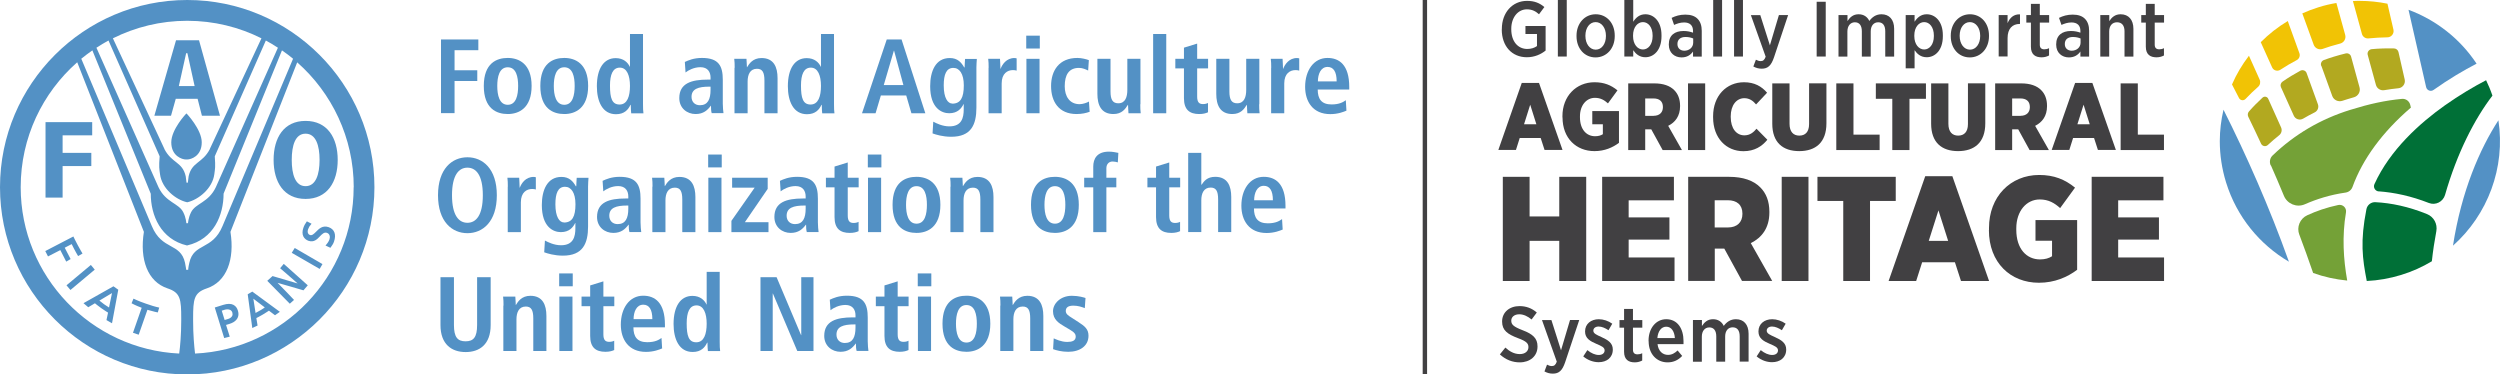
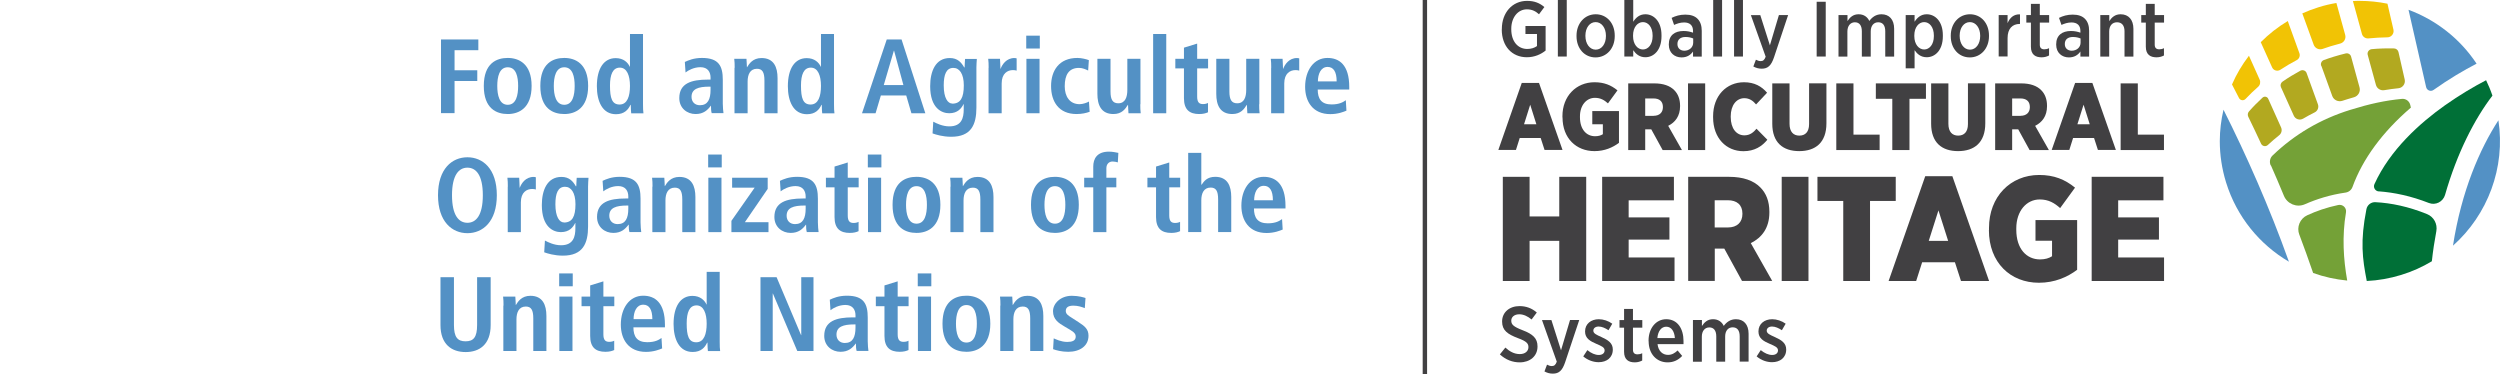
<svg xmlns="http://www.w3.org/2000/svg" width="283.9" height="42.52" viewBox="0 0 283.9 42.52">
  <g id="a" />
  <g id="b">
    <g id="c">
      <g>
        <g>
-           <path d="M21.26,42.52C9.54,42.52,0,32.98,0,21.26S9.54,0,21.26,0s21.26,9.54,21.26,21.26-9.54,21.26-21.26,21.26m-.08-29.64s1.73,1.82,1.73,3.28c0,1.58-1.23,1.95-1.65,1.95-.02,0-.05,0-.07,0h-.02s-.05,0-.07,0c-.41,0-1.65-.38-1.65-1.95,0-1.46,1.69-3.28,1.73-3.28ZM5.17,22.44h1.94v-3.58h3.26v-1.5h-3.26v-1.99h3.36v-1.5H5.17v8.57ZM22.94,13.14h2.04l-2.38-8.57h-2.61l-2.46,8.57h1.89l.54-1.92h2.48l.49,1.92Zm-.85-3.37h-1.78l.83-3.73h.14l.82,3.73Zm8.98,8.39c0,2.52,1.17,4.43,3.63,4.43s3.65-1.91,3.65-4.43-1.18-4.43-3.65-4.43-3.63,1.91-3.63,4.43Zm2.06,0c0-1.64,.4-2.98,1.57-2.98s1.59,1.34,1.59,2.98-.42,2.98-1.59,2.98-1.57-1.34-1.57-2.98Zm-12.78,21.99c.11-.83,.23-2.16,.23-3.72,0-.43,0-.14,0-.26,0-2.19-.08-2.94-1.55-3.42-2.26-.75-3.19-3.27-2.69-6.42L8.77,7.07c-3.94,3.47-6.42,8.54-6.42,14.19,0,10.12,8,18.41,18,18.89Zm.9-12.27c-3.01-.7-4.13-3.45-4.13-5.88L10.49,5.72c-.43,.3-.85,.62-1.26,.95,1.46,3.45,8,18.98,8.01,19,1.16,2.79,3.26,1.86,3.77,4.17,.12,.56,.13,.8,.13,.8h.23s0-.24,.13-.8c.51-2.3,2.61-1.38,3.77-4.17,0-.02,6.55-15.55,8.01-19-.4-.33-.82-.65-1.26-.95l-6.63,16.27c0,2.44-1.12,5.18-4.13,5.88h-.01Zm0-4.91c-1.28-.28-2.87-1.55-3.08-3.19-.08-.62-.14-.79-.04-2.03L12.32,4.6c-.47,.25-.92,.53-1.37,.82,1.74,3.9,7.05,15.82,7.05,15.84,.84,1.77,2.31,1.8,2.82,2.86,.31,.62,.33,1.18,.34,1.23h.19s.03-.6,.34-1.23c.51-1.05,1.98-1.09,2.82-2.86,0-.01,5.32-11.94,7.05-15.84-.44-.29-.9-.56-1.37-.82l-5.8,13.15c.09,1.23,.03,1.41-.05,2.03-.21,1.63-1.8,2.9-3.07,3.19h-.03Zm.08-2.23l.09-.72c.37-1.66,1.57-1.46,2.41-3.09v-.02c.04-.06,4.15-8.88,5.86-12.56-2.54-1.27-5.4-1.99-8.43-1.99s-5.89,.72-8.44,1.99c1.71,3.68,5.82,12.5,5.85,12.56v.02c.85,1.63,2.05,1.43,2.42,3.09l.09,.72h.14Zm18.84,.53c0-5.64-2.49-10.72-6.42-14.19l-7.58,19.25c.5,3.14-.43,5.67-2.69,6.42-1.46,.49-1.55,1.23-1.55,3.42,0,.12,0-.16,0,.26,0,1.56,.12,2.89,.22,3.72,10.01-.47,18.01-8.76,18.01-18.89Zm-31.84,5.58s.28,.59,.51,1.01c.22,.42,.53,.93,.53,.93l-.5,.29s-.38-.63-.73-1.36c-.1,.05-.69,.36-.79,.41,.06,.11,.67,1.29,.67,1.29l-.5,.29s-.62-1.21-.67-1.31c-.11,.05-1.4,.72-1.4,.72l-.31-.61,3.16-1.64,.03-.02Zm1.99,3.24l.44,.53-2.76,2.31-.45-.53,2.74-2.29,.03-.02Zm2.56,2.42l.55,.39-.71,3.81-.63-.36s.16-.78,.18-.85c-.03-.02-.4-.24-.75-.49-.36-.26-.71-.54-.74-.57-.07,.04-.76,.45-.76,.45l-.54-.46,3.37-1.9,.04-.02Zm-1.6,1.62c.06,.05,.3,.24,.54,.42,.25,.17,.49,.33,.56,.37,.03-.16,.29-1.41,.34-1.64-.2,.12-1.3,.77-1.44,.86Zm3.87-.22s.58,.29,1.41,.57c.57,.2,1.04,.35,1.52,.45l-.16,.55s-.45-.08-1.18-.3c-.04,.12-.99,2.83-.99,2.83l-.65-.22s.95-2.72,.99-2.84c-.68-.25-1.15-.51-1.15-.51l.22-.53Zm11.37,.72c.24,.12,.41,.34,.5,.66,.04,.13,.06,.26,.06,.38,0,.5-.35,.9-.99,1.1,0,0-.32,.1-.42,.13,.04,.11,.42,1.33,.42,1.33l-.63,.16-1.07-3.47,.96-.3c.48-.15,.87-.15,1.17,0Zm-1.34,.65c.03,.11,.3,.95,.33,1.06,.13-.04,.42-.13,.42-.13,.1-.03,.32-.12,.43-.32,.04-.07,.05-.14,.05-.22,0-.06-.01-.12-.03-.19-.04-.12-.12-.22-.23-.28-.19-.1-.45-.08-.62-.03l-.35,.11Zm3.48-2.16l3.12,2.29-.55,.39s-.63-.48-.69-.52c-.04,.02-.36,.25-.71,.45-.33,.2-.68,.37-.72,.39,.01,.08,.14,.85,.14,.85l-.6,.28-.52-3.83,.53-.31Zm.36,2.42c.09-.04,.34-.18,.58-.32,.21-.13,.39-.24,.47-.31-.13-.1-1.1-.84-1.3-.99,.04,.25,.23,1.46,.25,1.62Zm3.21-5.57l2.72,2.43-.49,.57s-2.55-.75-2.94-.85c.29,.27,1.87,1.94,1.87,1.94l-.48,.43-2.56-2.6,.6-.54s2.46,.73,2.85,.84c-.29-.27-1.99-1.73-1.99-1.73l.41-.49Zm1.24-1.81l3.15,1.83-.32,.55-3.17-1.83,.34-.55Zm1.37-3.03l.54,.28-.05,.06c-.18,.21-.25,.32-.34,.56-.04,.11-.09,.32,0,.48,.04,.08,.11,.14,.21,.18,.24,.08,.45-.13,.69-.37,.33-.34,.74-.75,1.41-.53,.68,.23,.91,.83,.63,1.65-.08,.25-.24,.46-.38,.66l-.03,.04-.56-.26,.06-.06c.07-.08,.3-.35,.39-.62,.09-.24,.08-.64-.29-.76-.3-.1-.53,.13-.79,.4-.32,.34-.68,.71-1.29,.51-.26-.09-.46-.26-.58-.48-.14-.27-.14-.62-.01-.99,.08-.25,.22-.5,.37-.7l.03-.04Z" fill="#5391c5" />
          <g>
            <path d="M50.08,4.48h4.24v1.22h-2.7v2.28h2.58v1.22h-2.58v3.65h-1.54V4.48Z" fill="#5391c5" />
            <path d="M57.66,6.58c1.26,0,2.71,.66,2.71,3.18s-1.45,3.19-2.71,3.19-2.72-.6-2.72-3.19,1.46-3.18,2.72-3.18Zm0,5.32c.96,0,1.18-1.1,1.18-2.14s-.22-2.12-1.18-2.12-1.19,1.09-1.19,2.12,.23,2.14,1.19,2.14Z" fill="#5391c5" />
            <path d="M64.08,6.58c1.26,0,2.71,.66,2.71,3.18s-1.45,3.19-2.71,3.19-2.72-.6-2.72-3.19,1.46-3.18,2.72-3.18Zm0,5.32c.96,0,1.18-1.1,1.18-2.14s-.22-2.12-1.18-2.12-1.19,1.09-1.19,2.12,.23,2.14,1.19,2.14Z" fill="#5391c5" />
            <path d="M73.02,3.86v7.95c0,.44,.01,.83,.05,1.06h-1.39c-.02-.18-.05-.54-.05-.96h-.04c-.24,.53-.68,1.06-1.64,1.06-1.54,0-2.17-1.46-2.17-3.18,0-2.02,.8-3.19,2.14-3.19,.89,0,1.38,.5,1.6,.98h.02V3.86h1.49Zm-2.66,8.01c.88,0,1.18-.95,1.18-2.11s-.34-2.08-1.15-2.08-1.12,.8-1.12,2.04c0,1.43,.23,2.15,1.09,2.15Z" fill="#5391c5" />
            <path d="M77.76,7.04c.42-.19,1.01-.46,1.96-.46,1.92,0,2.36,.94,2.36,2.48v2.7c0,.44,.05,.85,.08,1.09h-1.34c-.07-.24-.08-.54-.08-.84h-.02c-.37,.5-.84,.94-1.73,.94-.96,0-1.85-.66-1.85-1.81,0-1.68,1.37-2.1,3.25-2.1h.3v-.23c0-.61-.3-1.18-1.15-1.18-.74,0-1.4,.36-1.69,.6l-.08-1.2Zm2.93,2.8h-.13c-1.27,0-2.03,.26-2.03,1.16,0,.56,.37,.95,.95,.95,.89,0,1.21-.66,1.21-1.76v-.35Z" fill="#5391c5" />
            <path d="M83.43,7.7c0-.38-.01-.74-.05-1.02h1.39c.01,.31,.05,.64,.05,.95h.02c.22-.37,.64-1.04,1.64-1.04,1.4,0,1.82,1.04,1.82,2.29v3.98h-1.49v-3.71c0-.95-.24-1.34-.85-1.34-.78,0-1.06,.66-1.06,1.45v3.6h-1.49V7.7Z" fill="#5391c5" />
            <path d="M94.71,3.86v7.95c0,.44,.01,.83,.05,1.06h-1.39c-.02-.18-.05-.54-.05-.96h-.04c-.24,.53-.68,1.06-1.64,1.06-1.54,0-2.17-1.46-2.17-3.18,0-2.02,.8-3.19,2.14-3.19,.89,0,1.38,.5,1.6,.98h.02V3.86h1.49Zm-2.66,8.01c.88,0,1.18-.95,1.18-2.11s-.34-2.08-1.15-2.08-1.12,.8-1.12,2.04c0,1.43,.23,2.15,1.09,2.15Z" fill="#5391c5" />
            <path d="M102.91,10.84h-2.88l-.6,2.02h-1.54l2.81-8.38h1.68l2.7,8.38h-1.58l-.59-2.02Zm-.32-1.18l-1.06-3.91h-.02l-1.15,3.91h2.23Z" fill="#5391c5" />
            <path d="M105.99,13.82c.35,.19,1.04,.53,1.82,.53,1.4,0,1.63-.97,1.63-1.94v-.59h-.02c-.24,.48-.66,1.04-1.63,1.04-.86,0-2.16-.58-2.16-3.07,0-1.7,.61-3.2,2.23-3.2,.9,0,1.32,.52,1.63,1.06h.05c0-.32,.04-.64,.05-.96h1.34c-.02,.32-.05,.65-.05,.97v4.56c0,1.93-.59,3.31-2.86,3.31-.98,0-1.76-.25-2.12-.38l.08-1.32Zm2.15-2.05c.94,0,1.31-.67,1.31-2.08,0-1.3-.49-1.99-1.2-1.98-.78,.01-1.08,.73-1.08,1.99,0,1.45,.47,2.06,.97,2.06Z" fill="#5391c5" />
            <path d="M112.27,7.7c0-.38-.01-.74-.05-1.02h1.34c.01,.37,.05,.76,.05,1.13h.02c.18-.48,.65-1.22,1.57-1.22,.1,0,.17,.02,.25,.04v1.39c-.13-.04-.26-.06-.42-.06-.61,0-1.28,.37-1.28,1.52v3.38h-1.49V7.7Z" fill="#5391c5" />
            <path d="M116.54,4.05h1.54v1.46h-1.54v-1.46Zm.02,2.63h1.49v6.18h-1.49V6.68Z" fill="#5391c5" />
            <path d="M123.72,12.7c-.35,.13-.86,.25-1.46,.25-2.04,0-2.9-1.43-2.9-3.18s.91-3.19,2.99-3.19c.47,0,1.02,.14,1.3,.25l-.08,1.18c-.26-.13-.64-.3-1.04-.3-1.13,0-1.62,.76-1.62,2.08,0,1.15,.55,2.04,1.69,2.04,.36,0,.85-.17,1.06-.3l.08,1.18Z" fill="#5391c5" />
            <path d="M129.49,11.84c0,.38,.01,.74,.05,1.02h-1.39c-.01-.31-.05-.64-.05-.95h-.02c-.29,.46-.67,1.04-1.64,1.04-1.4,0-1.82-1.04-1.82-2.29v-3.98h1.49v3.71c0,.95,.26,1.34,.89,1.34,.79,0,1.02-.72,1.02-1.51v-3.54h1.49v5.16Z" fill="#5391c5" />
            <path d="M130.95,3.86h1.49V12.86h-1.49V3.86Z" fill="#5391c5" />
            <path d="M134.46,5.41l1.49-.46v1.73h1.24v1.09h-1.24v3.2c0,.66,.24,.85,.67,.85,.26,0,.46-.07,.56-.13v1.06c-.23,.11-.55,.2-1,.2-1.1,0-1.73-.5-1.73-1.8v-3.38h-.98v-1.09h.98v-1.27Z" fill="#5391c5" />
            <path d="M142.99,11.84c0,.38,.01,.74,.05,1.02h-1.39c-.01-.31-.05-.64-.05-.95h-.02c-.29,.46-.67,1.04-1.64,1.04-1.4,0-1.82-1.04-1.82-2.29v-3.98h1.49v3.71c0,.95,.26,1.34,.89,1.34,.79,0,1.02-.72,1.02-1.51v-3.54h1.49v5.16Z" fill="#5391c5" />
            <path d="M144.36,7.7c0-.38-.01-.74-.05-1.02h1.34c.01,.37,.05,.76,.05,1.13h.02c.18-.48,.65-1.22,1.57-1.22,.1,0,.17,.02,.25,.04v1.39c-.13-.04-.26-.06-.42-.06-.61,0-1.28,.37-1.28,1.52v3.38h-1.49V7.7Z" fill="#5391c5" />
            <path d="M152.92,12.56c-.31,.13-.96,.4-1.85,.4-1.99,0-2.86-1.43-2.86-3.1,0-1.85,.97-3.28,2.54-3.28,1.33,0,2.47,.78,2.47,3.3v.29h-3.58c0,1.06,.42,1.69,1.57,1.69,.91,0,1.34-.28,1.62-.48l.07,1.18Zm-1.13-3.32c0-1.09-.36-1.64-1.03-1.64-.78,0-1.1,.83-1.1,1.64h2.14Z" fill="#5391c5" />
            <path d="M53.08,17.86c1.74,0,3.34,1.3,3.34,4.31s-1.6,4.31-3.34,4.31-3.34-1.3-3.34-4.31,1.6-4.31,3.34-4.31Zm0,7.44c.97,0,1.75-.83,1.75-3.13s-.78-3.13-1.75-3.13-1.75,.83-1.75,3.13,.78,3.13,1.75,3.13Z" fill="#5391c5" />
            <path d="M57.67,21.2c0-.38-.01-.74-.05-1.02h1.34c.01,.37,.05,.76,.05,1.13h.02c.18-.48,.65-1.22,1.57-1.22,.1,0,.17,.02,.25,.04v1.39c-.13-.04-.26-.06-.42-.06-.61,0-1.28,.37-1.28,1.52v3.38h-1.49v-5.16Z" fill="#5391c5" />
            <path d="M61.89,27.32c.35,.19,1.04,.53,1.82,.53,1.4,0,1.63-.97,1.63-1.94v-.59h-.02c-.24,.48-.66,1.04-1.63,1.04-.86,0-2.16-.58-2.16-3.07,0-1.7,.61-3.2,2.23-3.2,.9,0,1.32,.52,1.63,1.06h.05c0-.32,.04-.64,.05-.96h1.34c-.02,.32-.05,.65-.05,.97v4.56c0,1.93-.59,3.31-2.86,3.31-.98,0-1.76-.25-2.12-.38l.08-1.32Zm2.15-2.05c.94,0,1.31-.67,1.31-2.08,0-1.3-.49-1.99-1.2-1.98-.78,.01-1.08,.73-1.08,1.99,0,1.45,.47,2.06,.97,2.06Z" fill="#5391c5" />
            <path d="M68.42,20.54c.42-.19,1.01-.46,1.96-.46,1.92,0,2.36,.94,2.36,2.48v2.7c0,.44,.05,.85,.08,1.09h-1.34c-.07-.24-.08-.54-.08-.84h-.02c-.37,.5-.84,.94-1.73,.94-.96,0-1.85-.66-1.85-1.81,0-1.68,1.37-2.1,3.25-2.1h.3v-.23c0-.61-.3-1.18-1.15-1.18-.74,0-1.4,.36-1.69,.6l-.08-1.2Zm2.93,2.8h-.13c-1.27,0-2.03,.26-2.03,1.16,0,.56,.37,.95,.95,.95,.89,0,1.21-.66,1.21-1.76v-.35Z" fill="#5391c5" />
            <path d="M74.1,21.2c0-.38-.01-.74-.05-1.02h1.39c.01,.31,.05,.64,.05,.95h.02c.22-.37,.64-1.04,1.64-1.04,1.4,0,1.82,1.04,1.82,2.29v3.98h-1.49v-3.71c0-.95-.24-1.34-.85-1.34-.78,0-1.06,.66-1.06,1.45v3.6h-1.49v-5.16Z" fill="#5391c5" />
            <path d="M80.42,17.55h1.54v1.46h-1.54v-1.46Zm.02,2.63h1.49v6.18h-1.49v-6.18Z" fill="#5391c5" />
            <path d="M83.06,25.08l2.64-3.77h-2.56v-1.13h4.04v1.27l-2.59,3.78h2.68v1.13h-4.21v-1.28Z" fill="#5391c5" />
            <path d="M88.56,20.54c.42-.19,1.01-.46,1.96-.46,1.92,0,2.36,.94,2.36,2.48v2.7c0,.44,.05,.85,.08,1.09h-1.34c-.07-.24-.08-.54-.08-.84h-.02c-.37,.5-.84,.94-1.73,.94-.96,0-1.85-.66-1.85-1.81,0-1.68,1.37-2.1,3.25-2.1h.3v-.23c0-.61-.3-1.18-1.15-1.18-.74,0-1.4,.36-1.69,.6l-.08-1.2Zm2.93,2.8h-.13c-1.27,0-2.03,.26-2.03,1.16,0,.56,.37,.95,.95,.95,.89,0,1.21-.66,1.21-1.76v-.35Z" fill="#5391c5" />
            <path d="M94.78,18.91l1.49-.46v1.73h1.24v1.09h-1.24v3.2c0,.66,.24,.85,.67,.85,.26,0,.46-.07,.56-.13v1.06c-.23,.11-.55,.2-1,.2-1.1,0-1.73-.5-1.73-1.8v-3.38h-.98v-1.09h.98v-1.27Z" fill="#5391c5" />
            <path d="M98.55,17.55h1.54v1.46h-1.54v-1.46Zm.02,2.63h1.49v6.18h-1.49v-6.18Z" fill="#5391c5" />
            <path d="M104.08,20.08c1.26,0,2.71,.66,2.71,3.18s-1.45,3.19-2.71,3.19-2.72-.6-2.72-3.19,1.46-3.18,2.72-3.18Zm0,5.32c.96,0,1.18-1.1,1.18-2.14s-.22-2.12-1.18-2.12-1.19,1.09-1.19,2.12,.23,2.14,1.19,2.14Z" fill="#5391c5" />
            <path d="M107.95,21.2c0-.38-.01-.74-.05-1.02h1.39c.01,.31,.05,.64,.05,.95h.02c.22-.37,.64-1.04,1.64-1.04,1.4,0,1.82,1.04,1.82,2.29v3.98h-1.49v-3.71c0-.95-.24-1.34-.85-1.34-.78,0-1.06,.66-1.06,1.45v3.6h-1.49v-5.16Z" fill="#5391c5" />
            <path d="M119.8,20.08c1.26,0,2.71,.66,2.71,3.18s-1.45,3.19-2.71,3.19-2.72-.6-2.72-3.19,1.46-3.18,2.72-3.18Zm0,5.32c.96,0,1.18-1.1,1.18-2.14s-.22-2.12-1.18-2.12-1.19,1.09-1.19,2.12,.23,2.14,1.19,2.14Z" fill="#5391c5" />
            <path d="M124.15,21.27h-1.03v-1.09h1.03v-1.26c0-.89,.42-1.7,1.78-1.7,.4,0,.78,.08,1.07,.14l-.06,1.08c-.18-.05-.37-.1-.59-.1-.43,0-.71,.3-.71,.77v1.07h1.13v1.09h-1.13v5.09h-1.49v-5.09Z" fill="#5391c5" />
            <path d="M131.29,18.91l1.49-.46v1.73h1.24v1.09h-1.24v3.2c0,.66,.24,.85,.67,.85,.26,0,.46-.07,.56-.13v1.06c-.23,.11-.55,.2-1,.2-1.1,0-1.73-.5-1.73-1.8v-3.38h-.98v-1.09h.98v-1.27Z" fill="#5391c5" />
            <path d="M134.93,17.36h1.49v3.61h.04c.26-.38,.61-.89,1.54-.89,1.4,0,1.82,1.04,1.82,2.29v3.98h-1.49v-3.71c0-.95-.24-1.34-.85-1.34-.78,0-1.06,.66-1.06,1.45v3.6h-1.49v-9Z" fill="#5391c5" />
            <path d="M145.68,26.06c-.31,.13-.96,.4-1.85,.4-1.99,0-2.86-1.43-2.86-3.1,0-1.85,.97-3.28,2.54-3.28,1.33,0,2.47,.78,2.47,3.3v.29h-3.58c0,1.06,.42,1.69,1.57,1.69,.91,0,1.34-.28,1.62-.48l.07,1.18Zm-1.13-3.32c0-1.09-.36-1.64-1.03-1.64-.78,0-1.1,.83-1.1,1.64h2.14Z" fill="#5391c5" />
            <path d="M51.55,31.48v5.43c0,1.39,.42,1.85,1.32,1.85s1.31-.46,1.31-1.85v-5.43h1.54v5.43c0,2.21-1.27,3.07-2.84,3.07s-2.86-.86-2.86-3.07v-5.43h1.54Z" fill="#5391c5" />
            <path d="M57.18,34.7c0-.38-.01-.74-.05-1.02h1.39c.01,.31,.05,.64,.05,.95h.02c.22-.37,.64-1.04,1.64-1.04,1.4,0,1.82,1.04,1.82,2.29v3.98h-1.49v-3.71c0-.95-.24-1.34-.85-1.34-.78,0-1.06,.66-1.06,1.45v3.6h-1.49v-5.16Z" fill="#5391c5" />
            <path d="M63.5,31.05h1.54v1.46h-1.54v-1.46Zm.02,2.63h1.49v6.18h-1.49v-6.18Z" fill="#5391c5" />
            <path d="M67.03,32.41l1.49-.46v1.73h1.24v1.09h-1.24v3.2c0,.66,.24,.85,.67,.85,.26,0,.46-.07,.56-.13v1.06c-.23,.11-.55,.2-1,.2-1.1,0-1.73-.5-1.73-1.8v-3.38h-.98v-1.09h.98v-1.27Z" fill="#5391c5" />
            <path d="M75.21,39.56c-.31,.13-.96,.4-1.85,.4-1.99,0-2.86-1.43-2.86-3.1,0-1.85,.97-3.28,2.54-3.28,1.33,0,2.47,.78,2.47,3.3v.29h-3.58c0,1.06,.42,1.69,1.57,1.69,.91,0,1.34-.28,1.62-.48l.07,1.18Zm-1.13-3.32c0-1.09-.36-1.64-1.03-1.64-.78,0-1.1,.83-1.1,1.64h2.14Z" fill="#5391c5" />
            <path d="M81.73,30.86v7.95c0,.44,.01,.83,.05,1.06h-1.39c-.02-.18-.05-.54-.05-.96h-.04c-.24,.53-.68,1.06-1.64,1.06-1.54,0-2.17-1.46-2.17-3.18,0-2.02,.8-3.19,2.14-3.19,.89,0,1.38,.5,1.6,.98h.02v-3.71h1.49Zm-2.66,8.01c.88,0,1.18-.95,1.18-2.11s-.34-2.08-1.15-2.08-1.12,.8-1.12,2.04c0,1.43,.23,2.15,1.09,2.15Z" fill="#5391c5" />
            <path d="M86.37,31.48h1.82l2.78,6.58h.02v-6.58h1.39v8.38h-1.84l-2.77-6.53h-.02v6.53h-1.39v-8.38Z" fill="#5391c5" />
            <path d="M94.22,34.04c.42-.19,1.01-.46,1.96-.46,1.92,0,2.36,.94,2.36,2.48v2.7c0,.44,.05,.85,.08,1.09h-1.34c-.07-.24-.08-.54-.08-.84h-.02c-.37,.5-.84,.94-1.73,.94-.96,0-1.85-.66-1.85-1.81,0-1.68,1.37-2.1,3.25-2.1h.3v-.23c0-.61-.3-1.18-1.15-1.18-.74,0-1.4,.36-1.69,.6l-.08-1.2Zm2.93,2.8h-.13c-1.27,0-2.03,.26-2.03,1.16,0,.56,.37,.95,.95,.95,.89,0,1.21-.66,1.21-1.76v-.35Z" fill="#5391c5" />
            <path d="M100.45,32.41l1.49-.46v1.73h1.24v1.09h-1.24v3.2c0,.66,.24,.85,.67,.85,.26,0,.46-.07,.56-.13v1.06c-.23,.11-.55,.2-1,.2-1.1,0-1.73-.5-1.73-1.8v-3.38h-.98v-1.09h.98v-1.27Z" fill="#5391c5" />
            <path d="M104.22,31.05h1.54v1.46h-1.54v-1.46Zm.02,2.63h1.49v6.18h-1.49v-6.18Z" fill="#5391c5" />
            <path d="M109.75,33.58c1.26,0,2.71,.66,2.71,3.18s-1.45,3.19-2.71,3.19-2.72-.6-2.72-3.19,1.46-3.18,2.72-3.18Zm0,5.32c.96,0,1.18-1.1,1.18-2.14s-.22-2.12-1.18-2.12-1.19,1.09-1.19,2.12,.23,2.14,1.19,2.14Z" fill="#5391c5" />
            <path d="M113.61,34.7c0-.38-.01-.74-.05-1.02h1.39c.01,.31,.05,.64,.05,.95h.02c.22-.37,.64-1.04,1.64-1.04,1.4,0,1.82,1.04,1.82,2.29v3.98h-1.49v-3.71c0-.95-.24-1.34-.85-1.34-.78,0-1.06,.66-1.06,1.45v3.6h-1.49v-5.16Z" fill="#5391c5" />
            <path d="M119.65,38.42c.24,.1,.85,.41,1.55,.41,.54,0,.96-.13,.96-.61,0-.24-.12-.47-.66-.78l-.61-.36c-.62-.37-1.31-.77-1.31-1.74,0-.85,.83-1.75,2.14-1.75,.79,0,1.4,.2,1.55,.25l-.08,1.15c-.37-.14-.77-.28-1.31-.28-.6,0-.85,.23-.85,.6,0,.34,.26,.52,.7,.79l.73,.47c.77,.49,1.15,.84,1.15,1.56,0,1.14-.96,1.82-2.3,1.82-.77,0-1.4-.18-1.72-.3l.07-1.24Z" fill="#5391c5" />
          </g>
        </g>
        <rect x="161.56" y="0" width=".5" height="42.52" fill="#414042" />
        <g>
          <g>
            <path d="M170.55,3.35v-.07c0-1.83,1.18-3.18,2.86-3.18,.84,0,1.42,.24,1.97,.7l-.61,.82c-.36-.32-.75-.56-1.38-.56-1.01,0-1.77,.92-1.77,2.21v.05c0,1.41,.77,2.24,1.82,2.24,.44,0,.83-.13,1.1-.33v-1.37h-1.31v-.91h2.29v2.79c-.52,.42-1.25,.76-2.13,.76-1.69,0-2.85-1.25-2.85-3.16Z" fill="#414042" />
            <path d="M176.91,0h1.01V6.42h-1.01V0Z" fill="#414042" />
            <path d="M179.03,4.12v-.08c0-1.39,.93-2.42,2.18-2.42s2.16,1.01,2.16,2.41v.08c0,1.39-.93,2.41-2.18,2.41s-2.16-1.01-2.16-2.4Zm3.34-.02v-.05c0-.88-.49-1.54-1.17-1.54s-1.16,.65-1.16,1.53v.05c0,.88,.49,1.55,1.17,1.55s1.16-.66,1.16-1.54Z" fill="#414042" />
            <path d="M185.47,5.71v.71h-1.01V0h1.01V2.47c.29-.45,.7-.85,1.38-.85,.94,0,1.83,.79,1.83,2.38v.12c0,1.58-.88,2.38-1.83,2.38-.68,0-1.09-.38-1.38-.8Zm2.2-1.6v-.08c0-.94-.49-1.52-1.1-1.52s-1.12,.59-1.12,1.51v.09c0,.93,.52,1.51,1.12,1.51s1.1-.57,1.1-1.51Z" fill="#414042" />
            <path d="M189.51,5.07v-.04c0-1.02,.68-1.51,1.67-1.51,.44,0,.77,.08,1.08,.19v-.2c0-.63-.37-.96-1.01-.96-.45,0-.83,.14-1.14,.28l-.28-.8c.45-.22,.93-.37,1.56-.37s1.09,.17,1.39,.48c.31,.31,.47,.77,.47,1.36v2.93h-.99v-.58c-.28,.4-.69,.67-1.31,.67-.78,0-1.44-.52-1.44-1.44Zm2.77-.23v-.47c-.23-.1-.53-.17-.87-.17-.58,0-.92,.29-.92,.79v.02c0,.47,.33,.74,.77,.75,.58,0,1.02-.38,1.02-.92Z" fill="#414042" />
            <path d="M194.55,0h1.01V6.42h-1.01V0Z" fill="#414042" />
            <path d="M196.92,0h1.01V6.42h-1.01V0Z" fill="#414042" />
            <path d="M202.02,1.71h1.04l-1.6,4.79c-.32,.95-.7,1.3-1.4,1.3-.35,0-.66-.09-.95-.25l.29-.77c.16,.09,.36,.16,.54,.16,.27,0,.43-.12,.57-.5l-1.68-4.72h1.07l1.09,3.43,1.02-3.43Z" fill="#414042" />
            <path d="M206.3,.2h1.03V6.42h-1.03V.2Z" fill="#414042" />
            <path d="M208.79,1.71h1.01v.68c.28-.42,.64-.77,1.26-.77,.58,0,1,.29,1.22,.76,.32-.43,.75-.76,1.38-.76,.87,0,1.44,.58,1.44,1.65v3.16h-1.01V3.56c0-.68-.28-1.03-.8-1.03-.49,0-.85,.37-.85,1.04v2.86h-1.01V3.55c0-.67-.29-1.02-.79-1.02s-.85,.4-.85,1.05v2.85h-1.01V1.71Z" fill="#414042" />
            <path d="M216.41,1.71h1.01v.76c.29-.45,.7-.85,1.38-.85,.94,0,1.83,.79,1.83,2.38v.12c0,1.58-.88,2.38-1.83,2.38-.68,0-1.09-.38-1.38-.8v2.06h-1.01V1.71Zm3.2,2.4v-.08c0-.94-.49-1.52-1.1-1.52s-1.12,.59-1.12,1.51v.09c0,.93,.52,1.51,1.12,1.51s1.1-.57,1.1-1.51Z" fill="#414042" />
            <path d="M221.53,4.12v-.08c0-1.39,.93-2.42,2.18-2.42s2.16,1.01,2.16,2.41v.08c0,1.39-.93,2.41-2.18,2.41s-2.16-1.01-2.16-2.4Zm3.34-.02v-.05c0-.88-.49-1.54-1.17-1.54s-1.16,.65-1.16,1.53v.05c0,.88,.49,1.55,1.17,1.55s1.16-.66,1.16-1.54Z" fill="#414042" />
            <path d="M226.97,1.71h1.01v.92c.25-.61,.7-1.03,1.41-1v1.09h-.04c-.82,0-1.37,.53-1.37,1.61v2.08h-1.01V1.71Z" fill="#414042" />
            <path d="M230.63,5.29V2.57h-.52v-.86h.52V.44h1.01V1.71h1.06v.86h-1.06v2.51c0,.36,.19,.52,.51,.52,.2,0,.37-.04,.54-.13v.83c-.23,.12-.5,.21-.84,.21-.69,0-1.22-.29-1.22-1.21Z" fill="#414042" />
            <path d="M233.5,5.07v-.04c0-1.02,.68-1.51,1.67-1.51,.44,0,.77,.08,1.08,.19v-.2c0-.63-.37-.96-1.01-.96-.45,0-.83,.14-1.14,.28l-.28-.8c.45-.22,.93-.37,1.56-.37s1.09,.17,1.39,.48c.31,.31,.47,.77,.47,1.36v2.93h-.99v-.58c-.28,.4-.69,.67-1.31,.67-.78,0-1.44-.52-1.44-1.44Zm2.77-.23v-.47c-.23-.1-.53-.17-.87-.17-.58,0-.92,.29-.92,.79v.02c0,.47,.33,.74,.77,.75,.58,0,1.02-.38,1.02-.92Z" fill="#414042" />
            <path d="M238.52,1.71h1.01v.69c.27-.42,.65-.78,1.29-.78,.91,0,1.45,.64,1.45,1.65v3.16h-1.01V3.55c0-.66-.31-1.02-.85-1.02s-.89,.39-.89,1.04v2.86h-1.01V1.71Z" fill="#414042" />
            <path d="M243.68,5.29V2.57h-.52v-.86h.52V.44h1.01V1.71h1.06v.86h-1.06v2.51c0,.36,.19,.52,.51,.52,.2,0,.37-.04,.54-.13v.83c-.23,.12-.5,.21-.84,.21-.69,0-1.22-.29-1.22-1.21Z" fill="#414042" />
            <path d="M172.8,9.42h1.97l2.67,7.61h-2.04l-.44-1.36h-2.38l-.43,1.36h-2l2.66-7.61Zm1.67,4.69l-.7-2.22-.7,2.22h1.41Z" fill="#414042" />
            <path d="M177.43,13.34v-.15c0-2.27,1.56-3.85,3.64-3.85,1.08,0,1.87,.32,2.61,.92l-1.08,1.48c-.4-.36-.83-.63-1.48-.63-.96,0-1.7,.84-1.7,2.1v.11c0,1.38,.74,2.15,1.72,2.15,.38,0,.66-.09,.88-.23v-1.13h-1.2v-1.5h3.03v3.61c-.71,.53-1.63,.94-2.78,.94-2.07,0-3.63-1.46-3.63-3.83Z" fill="#414042" />
            <path d="M184.89,9.47h2.97c1.02,0,1.78,.27,2.27,.77,.42,.42,.66,1.01,.66,1.77v.05c0,1.12-.55,1.83-1.35,2.23l1.56,2.75h-2.19l-1.29-2.35h-.69v2.35h-1.93v-7.57Zm2.9,3.68c.66,0,1.05-.38,1.05-.98v-.02c0-.65-.41-.97-1.06-.97h-.95v1.98h.96Z" fill="#414042" />
            <path d="M191.69,9.47h1.95v7.57h-1.95v-7.57Z" fill="#414042" />
            <path d="M194.54,13.33v-.13c0-2.33,1.52-3.86,3.51-3.86,1.19,0,2,.47,2.62,1.19l-1.25,1.33c-.32-.39-.74-.71-1.33-.71-.89,0-1.55,.79-1.55,2.08v.04c0,1.35,.67,2.1,1.55,2.1,.65,0,1.04-.35,1.38-.75l1.23,1.25c-.62,.76-1.46,1.3-2.72,1.3-1.94,0-3.44-1.48-3.44-3.84Z" fill="#414042" />
            <path d="M201.26,14.04v-4.57h1.96v4.59c0,.91,.44,1.34,1.11,1.34s1.11-.41,1.11-1.31v-4.63h1.97v4.54c0,2.19-1.24,3.16-3.09,3.16s-3.06-.97-3.06-3.12Z" fill="#414042" />
            <path d="M208.53,9.47h1.95v5.82h2.97v1.75h-4.92v-7.57Z" fill="#414042" />
            <path d="M214.89,11.22h-1.87v-1.75h5.69v1.75h-1.87v5.82h-1.95v-5.82Z" fill="#414042" />
            <path d="M219.3,14.04v-4.57h1.96v4.59c0,.91,.44,1.34,1.11,1.34s1.11-.41,1.11-1.31v-4.63h1.97v4.54c0,2.19-1.24,3.16-3.09,3.16s-3.06-.97-3.06-3.12Z" fill="#414042" />
            <path d="M226.56,9.47h2.97c1.02,0,1.78,.27,2.27,.77,.42,.42,.66,1.01,.66,1.77v.05c0,1.12-.55,1.83-1.35,2.23l1.56,2.75h-2.19l-1.29-2.35h-.69v2.35h-1.93v-7.57Zm2.9,3.68c.66,0,1.05-.38,1.05-.98v-.02c0-.65-.41-.97-1.06-.97h-.95v1.98h.96Z" fill="#414042" />
            <path d="M235.64,9.42h1.97l2.67,7.61h-2.04l-.44-1.36h-2.38l-.43,1.36h-2l2.66-7.61Zm1.67,4.69l-.7-2.22-.7,2.22h1.41Z" fill="#414042" />
            <path d="M240.82,9.47h1.95v5.82h2.97v1.75h-4.92v-7.57Z" fill="#414042" />
            <path d="M170.66,20.08h3.04v4.5h3.37v-4.5h3.06v11.83h-3.06v-4.56h-3.37v4.56h-3.04v-11.83Z" fill="#414042" />
            <path d="M181.94,20.08h8.15v2.67h-5.14v1.94h4.63v2.52h-4.63v2.03h5.21v2.67h-8.22v-11.83Z" fill="#414042" />
            <path d="M191.7,20.08h4.65c1.59,0,2.79,.42,3.55,1.2,.66,.66,1.03,1.57,1.03,2.77v.08c0,1.76-.86,2.86-2.11,3.48l2.43,4.29h-3.43l-2.01-3.67h-1.08v3.67h-3.02v-11.83Zm4.53,5.75c1.03,0,1.64-.59,1.64-1.54v-.03c0-1.01-.64-1.52-1.66-1.52h-1.49v3.09h1.51Z" fill="#414042" />
            <path d="M202.33,20.08h3.04v11.83h-3.04v-11.83Z" fill="#414042" />
            <path d="M209.31,22.82h-2.92v-2.74h8.89v2.74h-2.92v9.09h-3.04v-9.09Z" fill="#414042" />
            <path d="M218.63,20.01h3.08l4.17,11.9h-3.19l-.69-2.13h-3.72l-.68,2.13h-3.13l4.16-11.9Zm2.6,7.34l-1.1-3.46-1.1,3.46h2.2Z" fill="#414042" />
            <path d="M225.87,26.13v-.24c0-3.55,2.43-6.02,5.7-6.02,1.69,0,2.93,.51,4.07,1.44l-1.69,2.32c-.63-.56-1.3-.98-2.32-.98-1.51,0-2.66,1.32-2.66,3.28v.17c0,2.16,1.17,3.36,2.69,3.36,.59,0,1.03-.14,1.37-.36v-1.76h-1.88v-2.35h4.73v5.65c-1.11,.83-2.55,1.47-4.34,1.47-3.23,0-5.68-2.28-5.68-5.98Z" fill="#414042" />
            <path d="M237.53,20.08h8.15v2.67h-5.14v1.94h4.63v2.52h-4.63v2.03h5.21v2.67h-8.22v-11.83Z" fill="#414042" />
            <path d="M170.33,40.24l.62-.77c.46,.42,.98,.74,1.64,.74,.6,0,.98-.33,.98-.79h0c0-.4-.2-.66-1.19-1.02-1.18-.45-1.8-.88-1.8-1.88v-.02c0-1.02,.82-1.74,1.98-1.74,.72,0,1.39,.23,1.96,.73l-.59,.79c-.43-.35-.9-.59-1.4-.59-.56,0-.91,.31-.91,.72h0c0,.44,.23,.68,1.29,1.09,1.16,.44,1.69,.92,1.69,1.83v.02c0,1.09-.85,1.8-2.02,1.8-.8,0-1.57-.28-2.25-.9Z" fill="#414042" />
            <path d="M178.3,36.34h1.04l-1.6,4.79c-.32,.95-.7,1.3-1.4,1.3-.35,0-.66-.09-.95-.25l.29-.77c.16,.09,.36,.16,.54,.16,.27,0,.43-.12,.57-.5l-1.68-4.72h1.07l1.09,3.43,1.02-3.43Z" fill="#414042" />
            <path d="M179.79,40.48l.47-.72c.43,.35,.88,.55,1.3,.55s.66-.22,.66-.52h0c0-.35-.37-.5-.93-.74-.7-.3-1.29-.62-1.29-1.4v-.02c0-.85,.68-1.38,1.56-1.38,.52,0,1.09,.19,1.53,.51l-.43,.74c-.36-.24-.75-.42-1.12-.42s-.6,.2-.6,.46v.02c0,.31,.37,.47,.93,.72,.73,.33,1.28,.67,1.28,1.41h0c0,.93-.7,1.44-1.61,1.44-.56,0-1.21-.2-1.75-.66Z" fill="#414042" />
            <path d="M184.43,39.92v-2.71h-.52v-.86h.52v-1.27h1.01v1.27h1.06v.86h-1.06v2.51c0,.36,.19,.52,.51,.52,.2,0,.37-.04,.54-.13v.83c-.23,.12-.5,.21-.84,.21-.69,0-1.22-.29-1.22-1.21Z" fill="#414042" />
            <path d="M187.21,38.75v-.07c0-1.41,.85-2.43,2.01-2.43,1.28,0,1.96,1.07,1.96,2.48,0,.06,0,.2,0,.35h-2.95c.09,.79,.58,1.22,1.19,1.22,.44,0,.77-.2,1.09-.5l.52,.62c-.43,.45-.95,.73-1.66,.73-1.21,0-2.15-.92-2.15-2.4Zm2.99-.36c-.05-.75-.39-1.29-.98-1.29-.55,0-.94,.49-1.01,1.29h1.99Z" fill="#414042" />
            <path d="M192.26,36.34h1.01v.68c.28-.42,.64-.77,1.26-.77,.58,0,1,.29,1.22,.76,.32-.43,.75-.76,1.38-.76,.87,0,1.44,.58,1.44,1.65v3.16h-1.01v-2.86c0-.68-.28-1.03-.8-1.03-.49,0-.85,.37-.85,1.04v2.86h-1.01v-2.87c0-.67-.29-1.02-.79-1.02s-.85,.4-.85,1.05v2.85h-1.01v-4.72Z" fill="#414042" />
            <path d="M199.48,40.48l.47-.72c.43,.35,.88,.55,1.3,.55s.66-.22,.66-.52h0c0-.35-.37-.5-.93-.74-.7-.3-1.29-.62-1.29-1.4v-.02c0-.85,.68-1.38,1.56-1.38,.52,0,1.09,.19,1.53,.51l-.43,.74c-.36-.24-.75-.42-1.12-.42s-.6,.2-.6,.46v.02c0,.31,.37,.47,.93,.72,.73,.33,1.28,.67,1.28,1.41h0c0,.93-.7,1.44-1.61,1.44-.56,0-1.21-.2-1.75-.66Z" fill="#414042" />
          </g>
          <g>
            <path d="M252.08,16.03c0,1.55,.23,3.12,.71,4.68,1.22,3.94,3.84,7.07,7.14,9.01-2.22-6.21-4.83-12.09-7.43-17.26-.27,1.16-.42,2.36-.42,3.57Z" fill="#5391c5" />
            <path d="M278.56,27.9c3.94-3.51,5.98-8.86,5.16-14.24-2.1,3.23-4.2,8.03-5.16,14.24Z" fill="#5391c5" />
            <path d="M270.14,21.73c1.76,.13,3.66,.53,5.68,1.32,.76,.3,1.61-.13,1.84-.92,1.36-4.75,3.34-8.6,5.38-11.27-.2-.6-.45-1.19-.72-1.75-1.38,.72-3.02,1.68-4.7,2.87-2.79,1.98-6.21,5.02-7.98,8.93-.17,.38,.09,.8,.5,.83Z" fill="#007037" />
            <path d="M268.76,31.91c1.3-.06,2.62-.29,3.92-.69,1.25-.38,2.41-.91,3.48-1.55,.13-1.18,.3-2.31,.51-3.42,.15-.82-.29-1.63-1.06-1.94-2.1-.85-4.06-1.26-5.86-1.35-.49-.03-.93,.32-1.02,.8-.72,3.65-.46,5.59,.04,8.15Z" fill="#007037" />
            <path d="M261.11,26.64c.54,1.44,1.07,2.89,1.57,4.36,1.24,.45,2.54,.73,3.87,.86-.43-2.42-.6-5.02-.14-7.74,.09-.52-.37-.95-.88-.84-1.32,.28-2.49,.69-3.51,1.16-.84,.38-1.24,1.35-.91,2.21Z" fill="#74a137" />
            <path d="M257.88,18.77c.5,1.13,1,2.29,1.48,3.46,.38,.93,1.46,1.37,2.37,.97,1.32-.58,2.87-1.08,4.63-1.33,.36-.05,.67-.3,.79-.64,1.15-3.17,3.4-6.24,6.63-9.01-.02-.1-.04-.2-.07-.3-.1-.44-.51-.74-.96-.69-1.89,.18-3.65,.56-5.87,1.25-3.35,1.04-6.3,2.77-8.81,5.18-.3,.29-.38,.74-.21,1.13Z" fill="#74a137" />
            <path d="M255.31,13.25c.49,1,.97,2.02,1.46,3.07,.14,.29,.52,.37,.76,.15,.42-.39,.85-.76,1.29-1.11,.27-.21,.36-.58,.22-.89l-1.46-3.25c-.11-.25-.43-.32-.64-.14-.54,.5-1.06,1.02-1.55,1.58-.14,.16-.17,.39-.08,.59Z" fill="#b2a920" />
            <path d="M253.46,9.58c.27,.51,.53,1.02,.8,1.55,.14,.28,.52,.34,.74,.11,.46-.49,.94-.95,1.43-1.38,.23-.2,.3-.53,.18-.81l-1.22-2.72c-.77,1.01-1.42,2.09-1.92,3.25Z" fill="#f1c305" />
            <path d="M256.73,4.79l1.29,2.86c.16,.36,.61,.49,.94,.27,.6-.39,1.21-.76,1.85-1.09,.29-.15,.42-.49,.31-.79l-1.32-3.65c-1.14,.68-2.16,1.49-3.07,2.4Z" fill="#f1c305" />
            <path d="M259.02,9.89l1.46,3.24c.18,.41,.68,.57,1.07,.34,.43-.25,.86-.49,1.31-.71,.34-.17,.49-.57,.36-.92l-1.28-3.54c-.1-.29-.44-.41-.71-.27-.7,.38-1.38,.79-2.04,1.25-.19,.14-.26,.4-.17,.61Z" fill="#b2a920" />
            <path d="M263.61,7.47l1.24,3.43c.17,.46,.67,.7,1.14,.55,.18-.06,.35-.12,.53-.17,.28-.09,.55-.17,.81-.24,.47-.14,.75-.63,.62-1.11l-.96-3.5c-.07-.27-.35-.43-.62-.36-.45,.11-.9,.23-1.35,.37-.38,.12-.76,.24-1.13,.38-.26,.1-.39,.39-.3,.65Z" fill="#b2a920" />
            <path d="M261.45,1.52l1.29,3.55c.15,.42,.61,.63,1.03,.48,.3-.11,.6-.2,.9-.3,.36-.11,.72-.21,1.07-.3,.44-.11,.7-.55,.58-.99l-1-3.62c-.68,.11-1.35,.27-2.02,.48-.64,.2-1.25,.43-1.85,.7Z" fill="#f1c305" />
            <path d="M267.2,.13l1.02,3.72c.09,.33,.41,.55,.76,.51,.71-.07,1.42-.11,2.13-.12,.45,0,.79-.43,.69-.87-.23-1.03-.46-2.01-.68-2.95-1.02-.21-2.08-.32-3.14-.32-.26,0-.52,0-.78,.02Z" fill="#f1c305" />
            <path d="M268.88,6.24l.93,3.4c.11,.41,.52,.67,.94,.6,.54-.09,1.08-.17,1.62-.22,.48-.05,.81-.51,.71-.98-.2-.87-.5-2.19-.71-3.13-.05-.23-.26-.4-.49-.41-.85-.02-1.7,0-2.54,.08-.33,.03-.55,.35-.46,.66Z" fill="#b2a920" />
            <path d="M273.51,1.11c.6,2.64,1.27,5.57,2,8.78,.09,.38,.53,.55,.85,.32h0c1.73-1.23,3.43-2.23,4.88-2.98h0c-1.88-2.84-4.61-4.96-7.73-6.12Z" fill="#5391c5" />
          </g>
        </g>
      </g>
    </g>
  </g>
</svg>